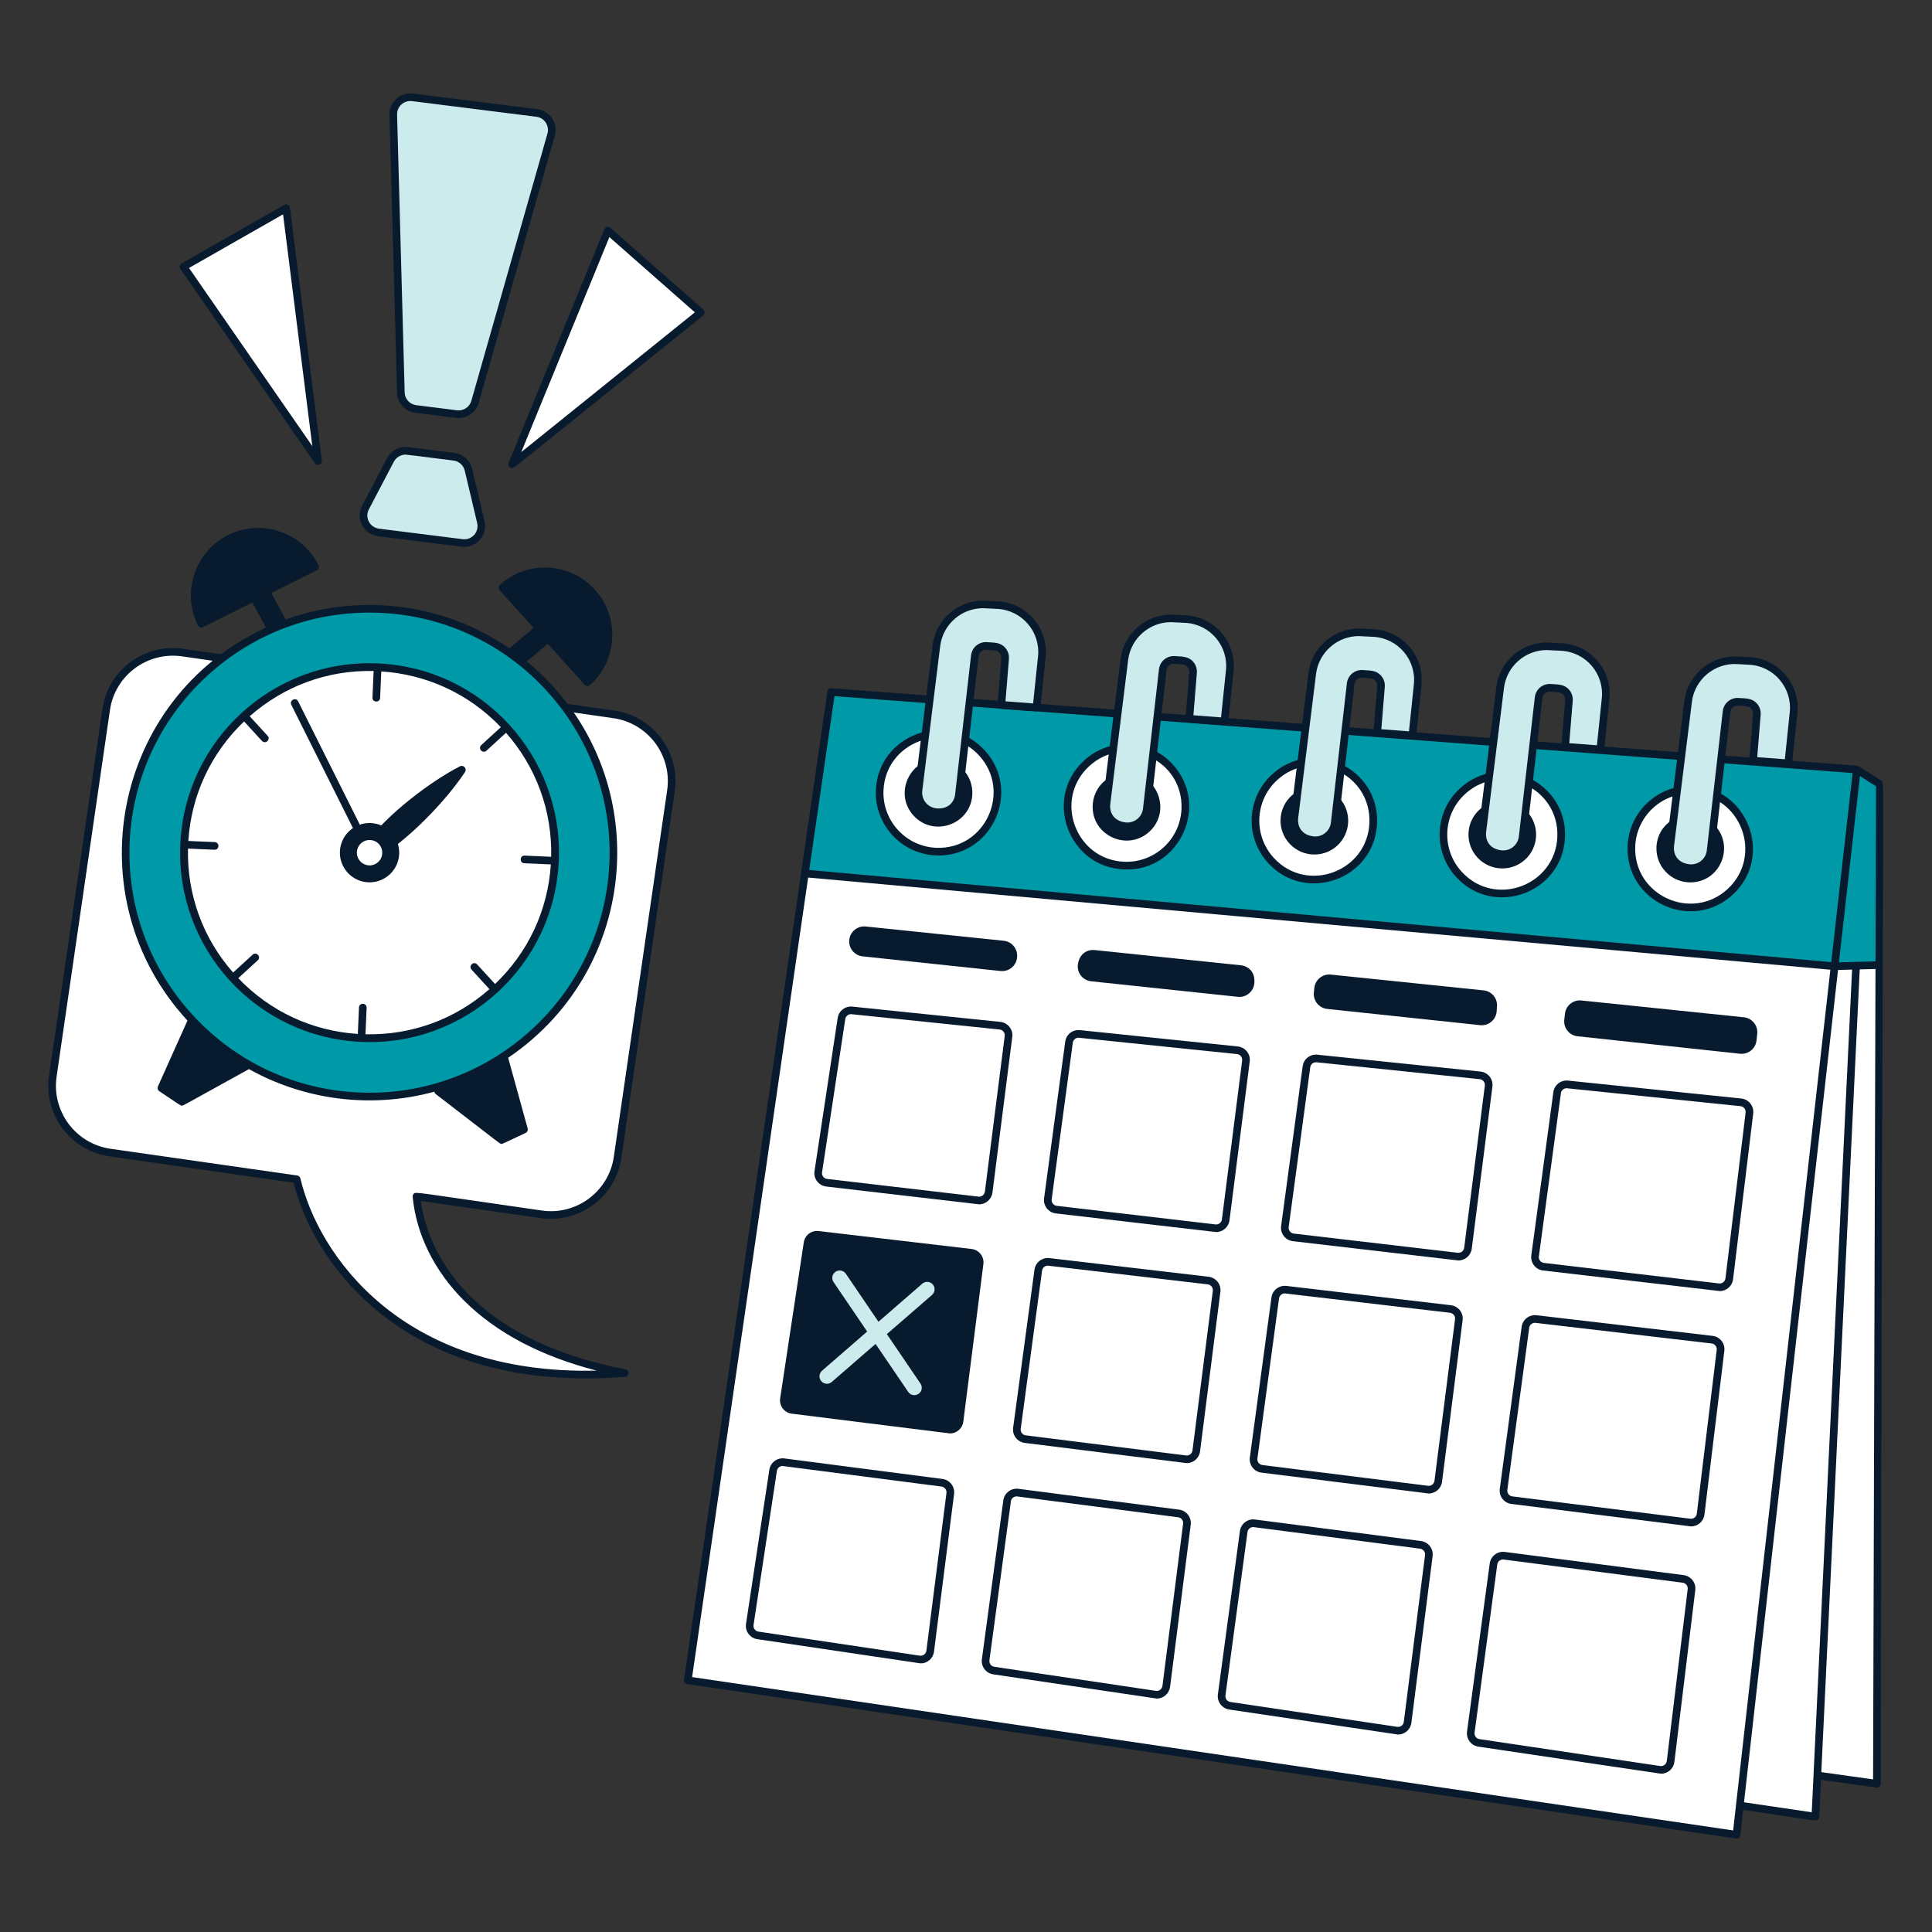
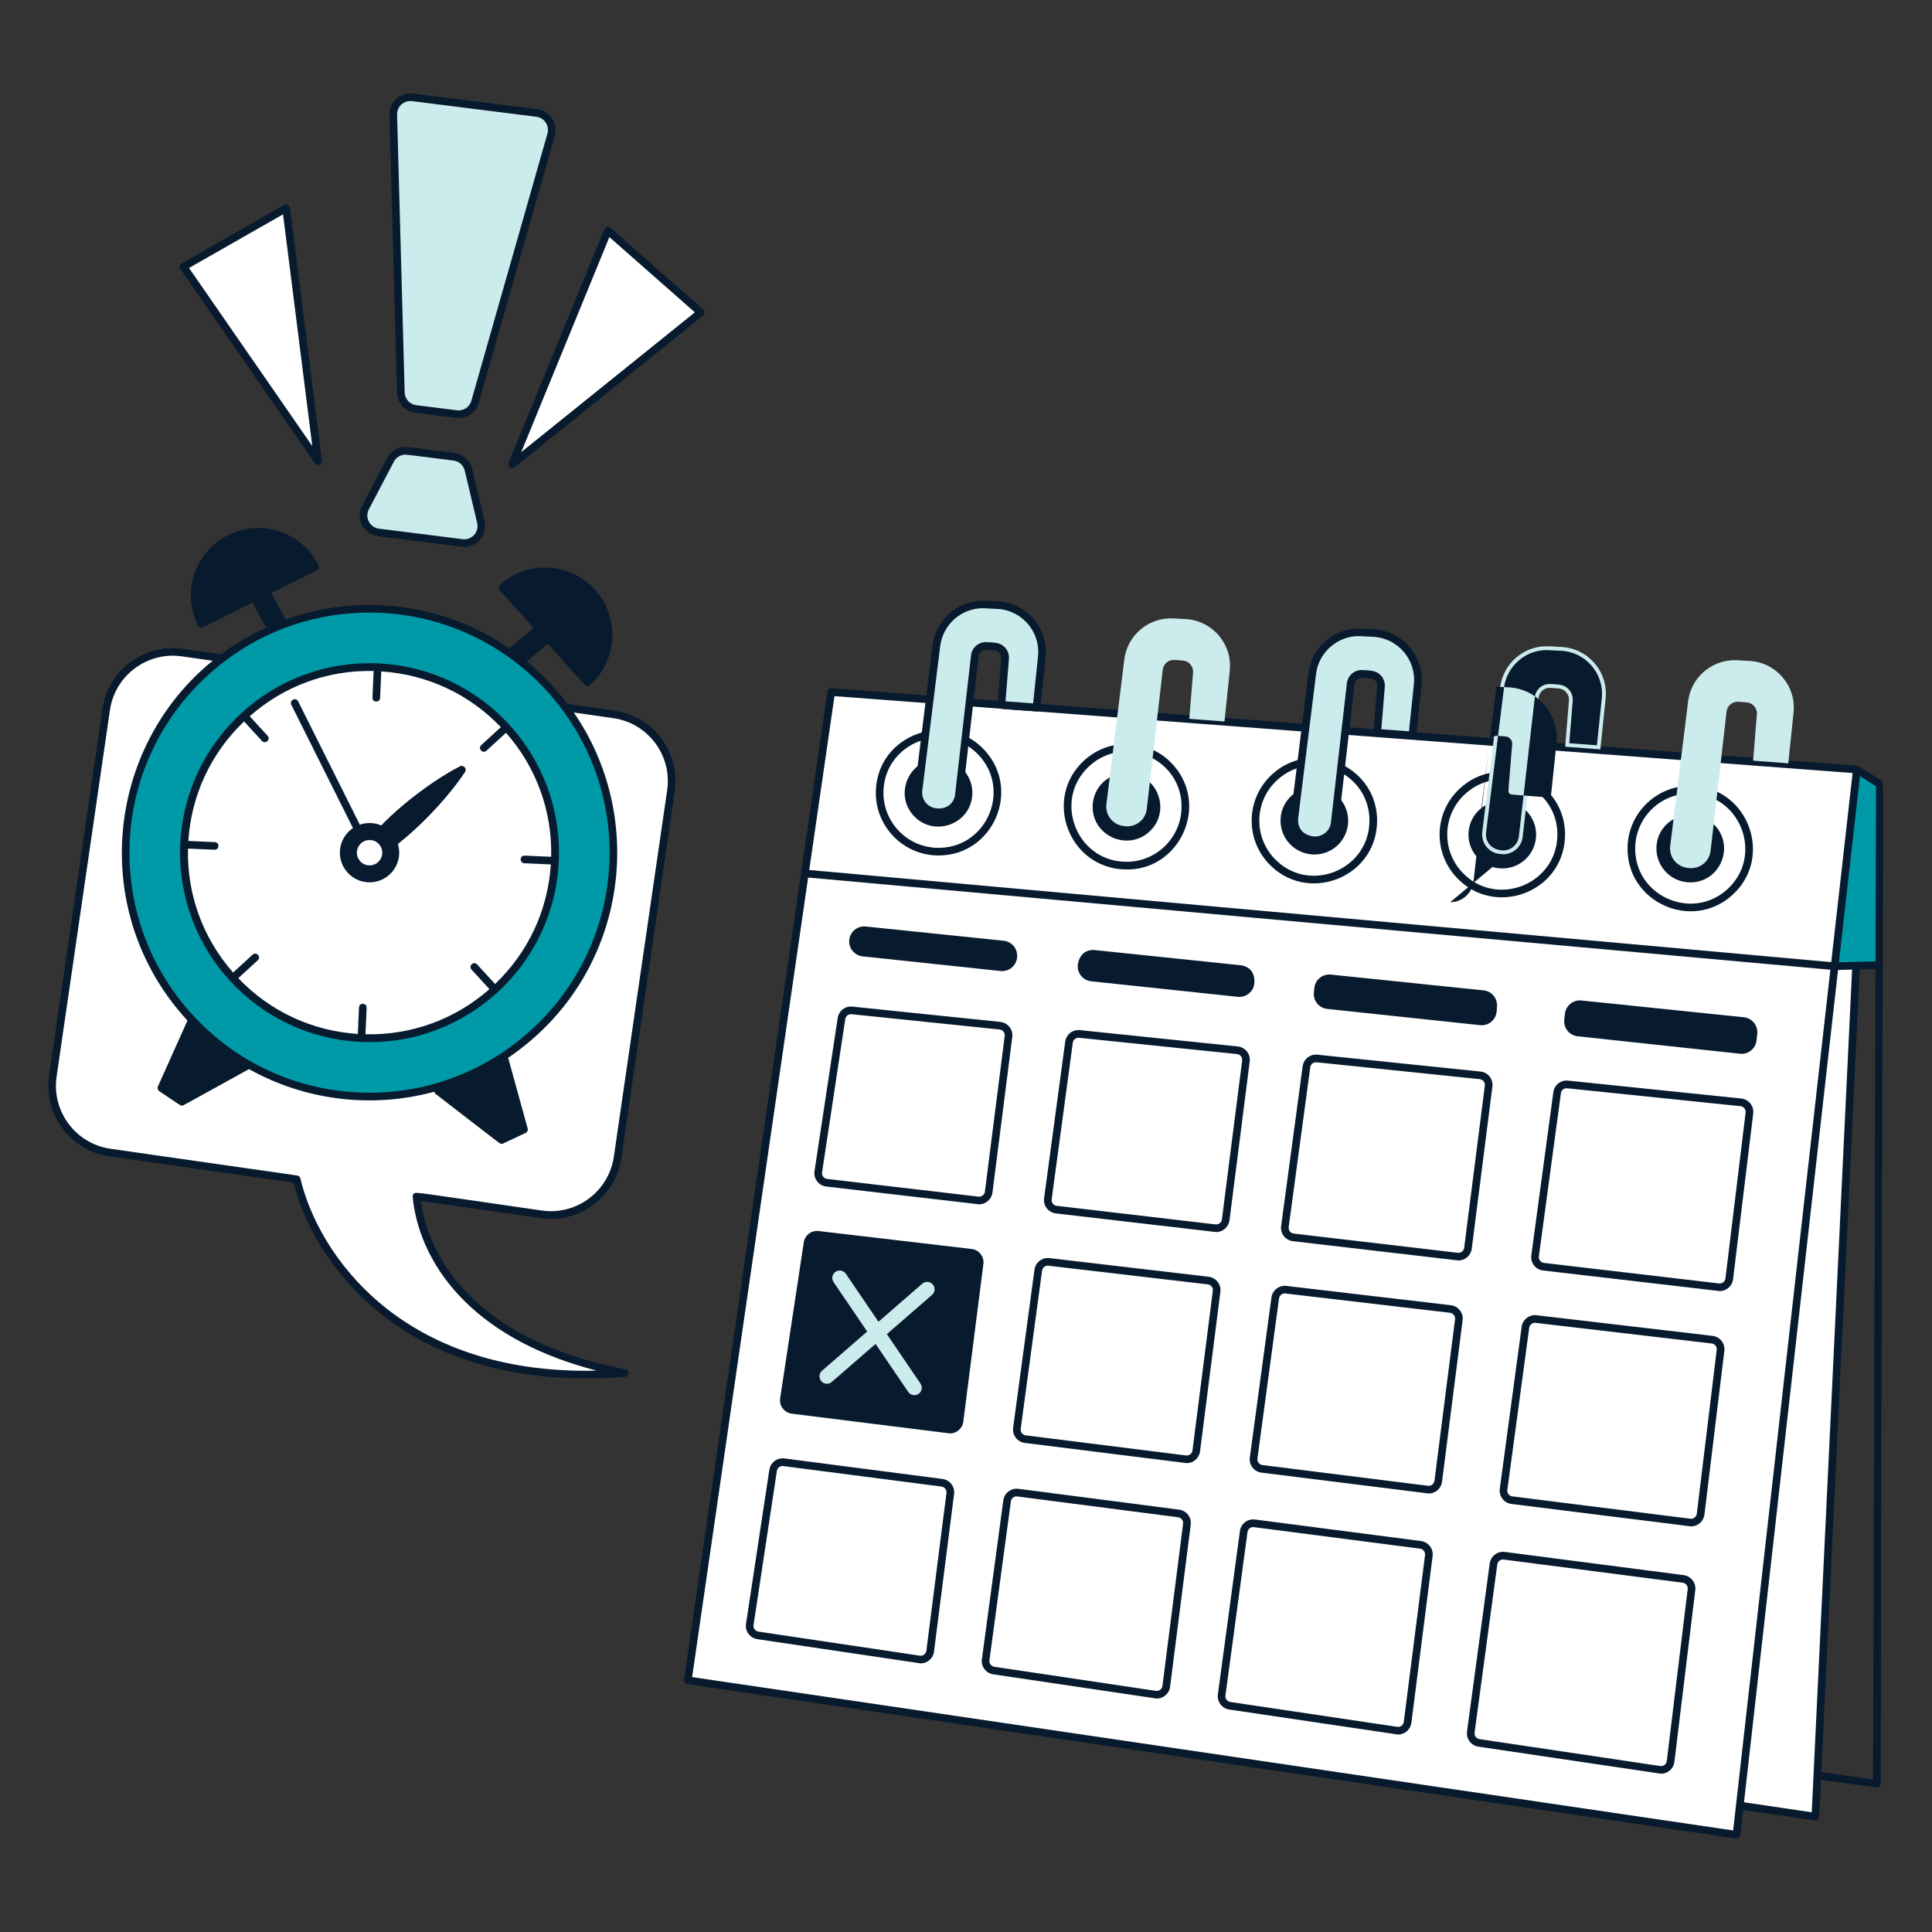
<svg xmlns="http://www.w3.org/2000/svg" fill="none" viewBox="0 0 200 200" id="Deadline--Streamline-London">
  <rect x="0" y="0" width="200" height="200" fill="#333333" stroke="none" />
  <desc>Deadline Streamline Illustration: https://streamlinehq.com</desc>
  <g id="deadline--work-office-deadline">
    <g id="calendar">
-       <path id="vector" fill="#ffffff" d="m180.75 182.757 13.547 1.9 0.308 -103.475 -2.386 -1.52L180.75 182.757Z" stroke-width="1" />
      <path id="vector_2" fill="#0099a7" d="m194.409 99.814 0.046 -18.663 -2.209 -1.344 -2.372 20.268 4.535 -0.261Z" stroke-width="1" />
      <path id="vector_3" fill="#ffffff" d="m180.091 186.906 7.835 1.155 4.208 -87.938 -2.227 -0.138 -9.816 86.921Z" stroke-width="1" />
      <path id="vector_4" fill="#ffffff" d="m86.046 71.643 106.173 8.019L179.76 189.937 71.201 173.945l14.845 -102.302Z" stroke-width="1" />
-       <path id="vector_5" fill="#0099a7" d="m83.401 90.422 106.532 9.605 2.286 -20.365 -106.173 -8.019 -2.645 18.779Z" stroke-width="1" />
      <path id="vector_6" fill="#081a2e" d="m101.359 124.672 -15.827 -1.843c-0.786 -0.091 -1.332 -0.818 -1.215 -1.59l2.401 -15.86c0.112 -0.736 0.778 -1.252 1.518 -1.175l15.317 1.583c0.779 0.082 1.337 0.784 1.237 1.557l-2.051 16.112c-0.09 0.698 -0.692 1.215 -1.379 1.215l-0.001 0.001Zm-0.068 -0.797c0.325 0.037 0.624 -0.193 0.665 -0.518l2.051 -16.112c0.041 -0.337 -0.198 -0.636 -0.534 -0.672l-15.317 -1.583c-0.318 -0.033 -0.606 0.189 -0.655 0.507l-2.401 15.86c-0.048 0.324 0.174 0.648 0.523 0.685l15.667 1.834 0.001 -0.001Z" stroke-width="1" />
      <path id="vector_7" fill="#081a2e" d="m100.585 129.295 -15.84 -1.858c-0.749 -0.086 -1.426 0.428 -1.538 1.173l-2.445 16.145c-0.12 0.786 0.44 1.494 1.201 1.588l16.378 2.045c0.69 0 1.289 -0.512 1.379 -1.212l2.08 -16.323c0.1 -0.767 -0.449 -1.466 -1.217 -1.557l0.002 -0.001Z" stroke-width="1" />
      <path id="vector_8" fill="#081a2e" d="m119.753 175.836 -16.936 -2.51c-0.749 -0.112 -1.274 -0.813 -1.173 -1.562l2.22 -16.451c0.103 -0.756 0.802 -1.289 1.557 -1.193l16.642 2.159c0.758 0.099 1.298 0.795 1.201 1.555l-2.137 16.784c-0.093 0.717 -0.704 1.217 -1.375 1.217l0.001 0.001Zm-14.516 -20.933c-0.294 0 -0.549 0.215 -0.591 0.516l-2.221 16.451c-0.044 0.323 0.182 0.626 0.505 0.674l16.723 2.493c0.333 0.05 0.642 -0.184 0.683 -0.516l2.137 -16.785c0.042 -0.327 -0.191 -0.628 -0.518 -0.67l-16.719 -2.163h0.001Z" stroke-width="1" />
      <path id="vector_9" fill="#081a2e" d="m144.73 179.561 -17.483 -2.592c-0.749 -0.112 -1.274 -0.813 -1.173 -1.562l2.282 -16.916c0.101 -0.755 0.799 -1.289 1.557 -1.193l17.191 2.231c0.758 0.099 1.298 0.795 1.201 1.555l-2.199 17.259c-0.093 0.716 -0.702 1.217 -1.377 1.217l0.001 0.001Zm-14.997 -21.48c-0.294 0 -0.551 0.217 -0.593 0.518l-2.282 16.914c-0.044 0.323 0.182 0.626 0.505 0.674l17.274 2.574c0.333 0.05 0.642 -0.184 0.683 -0.516l2.199 -17.259c0.042 -0.327 -0.191 -0.628 -0.518 -0.67l-17.268 -2.236v0.001Z" stroke-width="1" />
      <path id="vector_10" fill="#081a2e" d="m171.956 183.616 -18.917 -2.803c-0.749 -0.112 -1.274 -0.813 -1.173 -1.562l2.35 -17.404c0.103 -0.755 0.802 -1.289 1.557 -1.193l18.522 2.403c0.753 0.099 1.294 0.793 1.201 1.546l-2.163 17.788c-0.089 0.727 -0.71 1.223 -1.377 1.223v0.002Zm-16.363 -22.181c-0.294 0 -0.553 0.217 -0.595 0.518l-2.35 17.404c-0.044 0.323 0.182 0.626 0.505 0.674l18.708 2.787c0.342 0.051 0.645 -0.194 0.685 -0.521l2.163 -17.788c0.04 -0.325 -0.193 -0.626 -0.518 -0.668l-18.599 -2.407 0.001 0.001Z" stroke-width="1" />
      <path id="vector_11" fill="#081a2e" d="m125.896 127.543 -16.596 -1.931c-0.774 -0.091 -1.321 -0.796 -1.217 -1.568l2.188 -16.209c0.101 -0.749 0.769 -1.276 1.522 -1.197l16.341 1.691c0.78 0.082 1.336 0.785 1.237 1.557l-2.095 16.442c-0.09 0.698 -0.692 1.215 -1.379 1.215h-0.001Zm-14.246 -20.119c-0.299 0 -0.551 0.215 -0.593 0.518l-2.188 16.209c-0.045 0.327 0.186 0.635 0.525 0.676l16.433 1.924c0.325 0.037 0.624 -0.195 0.665 -0.52l2.095 -16.442c0.041 -0.336 -0.197 -0.636 -0.534 -0.672l-16.405 -1.693h0.002Z" stroke-width="1" />
      <path id="vector_12" fill="#081a2e" d="m150.976 130.484 -17.14 -1.999c-0.772 -0.091 -1.319 -0.797 -1.215 -1.568l2.231 -16.539c0.101 -0.749 0.769 -1.276 1.522 -1.197l16.883 1.746c0.775 0.082 1.337 0.781 1.237 1.557l-2.139 16.784c-0.09 0.698 -0.692 1.215 -1.379 1.215v0.001Zm-0.068 -0.797c0.325 0.037 0.621 -0.193 0.663 -0.518l2.139 -16.784c0.041 -0.336 -0.197 -0.636 -0.534 -0.672l-16.883 -1.746c-0.323 -0.031 -0.613 0.193 -0.657 0.516l-2.231 16.539c-0.045 0.328 0.187 0.635 0.525 0.676l16.978 1.99v-0.001Z" stroke-width="1" />
      <path id="vector_13" fill="#081a2e" d="m122.848 151.463 -16.763 -2.093c-0.752 -0.094 -1.308 -0.781 -1.206 -1.566l2.21 -16.372c0.101 -0.747 0.791 -1.28 1.54 -1.195l16.488 1.933c0.766 0.091 1.317 0.788 1.217 1.557l-2.106 16.521c-0.09 0.701 -0.69 1.215 -1.379 1.215h-0.001Zm-14.38 -20.444c-0.294 0 -0.553 0.22 -0.595 0.521l-2.209 16.372c-0.046 0.339 0.196 0.634 0.518 0.674l16.593 2.082c0.327 0.042 0.628 -0.191 0.67 -0.518l2.106 -16.521c0.04 -0.323 -0.183 -0.63 -0.525 -0.672l-16.558 -1.937v-0.001Z" stroke-width="1" />
      <path id="vector_14" fill="#081a2e" d="m147.899 154.606 -17.31 -2.159c-0.754 -0.094 -1.308 -0.782 -1.206 -1.566l2.236 -16.569c0.101 -0.747 0.791 -1.28 1.54 -1.195l17.033 1.999c0.768 0.091 1.317 0.79 1.217 1.557l-2.13 16.719c-0.09 0.701 -0.69 1.215 -1.379 1.215l-0.001 -0.001Zm-14.9 -20.712c-0.294 0 -0.556 0.222 -0.595 0.523l-2.236 16.569c-0.046 0.338 0.196 0.634 0.518 0.674l17.14 2.148c0.327 0.042 0.628 -0.191 0.67 -0.52l2.13 -16.719c0.043 -0.347 -0.211 -0.638 -0.525 -0.672l-17.103 -2.003h0.001Z" stroke-width="1" />
      <path id="vector_15" fill="#081a2e" d="m175.066 158.013 -18.603 -2.324c-0.754 -0.094 -1.308 -0.782 -1.206 -1.566l2.264 -16.776c0.101 -0.747 0.791 -1.281 1.54 -1.195l18.223 2.137c0.767 0.091 1.31 0.781 1.219 1.548l-2.06 16.951c-0.085 0.711 -0.693 1.223 -1.377 1.223v0.002Zm-16.169 -21.078c-0.294 0 -0.554 0.22 -0.593 0.52l-2.265 16.776c-0.046 0.338 0.196 0.634 0.518 0.674l18.427 2.313c0.321 0.04 0.627 -0.184 0.67 -0.523l2.06 -16.951c0.04 -0.322 -0.186 -0.63 -0.525 -0.668l-18.293 -2.141h0.001Z" stroke-width="1" />
      <path id="vector_16" fill="#081a2e" d="m178.027 133.651 -18.291 -2.13c-0.778 -0.091 -1.318 -0.803 -1.215 -1.568l2.282 -16.892c0.101 -0.749 0.769 -1.276 1.522 -1.197l17.929 1.854c0.773 0.082 1.33 0.773 1.239 1.551l-2.087 17.16c-0.086 0.703 -0.687 1.223 -1.379 1.223v-0.001Zm-15.849 -20.997c-0.299 0 -0.551 0.211 -0.593 0.514l-2.282 16.892c-0.045 0.327 0.186 0.635 0.525 0.677l18.124 2.124c0.327 0.037 0.626 -0.195 0.666 -0.523l2.087 -17.16c0.041 -0.331 -0.202 -0.636 -0.534 -0.668l-17.992 -1.856h-0.001Z" stroke-width="1" />
      <path id="vector_17" fill="#081a2e" d="m103.577 100.519 -14.279 -1.518c-0.863 -0.092 -1.485 -0.874 -1.379 -1.735 0.103 -0.839 0.861 -1.443 1.702 -1.355l14.281 1.476c0.828 0.086 1.441 0.808 1.392 1.638v0.039c-0.055 0.885 -0.837 1.548 -1.718 1.454l0.001 0.001Z" stroke-width="1" />
      <path id="vector_18" fill="#081a2e" d="m128.137 103.19 -15.179 -1.608c-0.892 -0.094 -1.518 -0.92 -1.368 -1.803 0.193 -1.143 1.053 -1.5 1.718 -1.43l15.166 1.579c0.473 0.049 1.472 0.428 1.379 1.821 -0.058 0.879 -0.837 1.533 -1.715 1.441h-0.001Z" stroke-width="1" />
      <path id="vector_19" fill="#081a2e" d="m153.219 106.124 -15.825 -1.68c-0.854 -0.09 -1.472 -0.857 -1.382 -1.711l0.048 -0.463c0.09 -0.852 0.854 -1.469 1.704 -1.381l15.816 1.634c0.837 0.086 1.452 0.821 1.39 1.66l-0.037 0.51c-0.064 0.876 -0.841 1.524 -1.715 1.432l0.001 -0.001Z" stroke-width="1" />
      <path id="vector_20" fill="#081a2e" d="m181.91 107.018 -0.075 0.683c-0.09 0.854 -0.857 1.474 -1.711 1.381l-16.813 -1.808c-0.857 -0.092 -1.476 -0.863 -1.377 -1.72l0.07 -0.615c0.097 -0.848 0.857 -1.458 1.704 -1.37l16.815 1.739c0.854 0.088 1.476 0.854 1.386 1.709l0.001 0.001Z" stroke-width="1" />
      <path id="vector_21" fill="#ffffff" d="m81.148 151.369 16.367 2.124c0.545 0.07 0.929 0.569 0.859 1.113l-2.078 16.321c-0.07 0.553 -0.582 0.94 -1.133 0.859l-16.706 -2.491c-0.545 -0.081 -0.92 -0.589 -0.837 -1.133l2.416 -15.954c0.081 -0.536 0.575 -0.907 1.111 -0.839h0.001Z" stroke-width="1" />
      <path id="vector_22" fill="#081a2e" d="m95.312 172.194 -16.914 -2.508c-0.754 -0.113 -1.286 -0.814 -1.171 -1.584l2.416 -15.954c0.112 -0.742 0.81 -1.267 1.553 -1.171l16.369 2.124c0.758 0.099 1.298 0.795 1.201 1.555l-2.078 16.321c-0.092 0.715 -0.701 1.217 -1.377 1.217h0.001Zm-14.3 -20.435c-0.292 0 -0.542 0.213 -0.589 0.507l-2.416 15.954c-0.049 0.318 0.165 0.631 0.503 0.683l16.706 2.491c0.332 0.05 0.642 -0.183 0.683 -0.516l2.078 -16.321c0.042 -0.327 -0.191 -0.628 -0.518 -0.67l-16.446 -2.128h-0.001Z" stroke-width="1" />
      <path id="vector_23" fill="#ccebed" d="M96.562 132.963c-0.279 -0.321 -0.764 -0.356 -1.085 -0.077l-4.539 3.941 -3.376 -4.969c-0.237 -0.351 -0.716 -0.444 -1.068 -0.204 -0.351 0.237 -0.444 0.716 -0.204 1.067l3.479 5.12 -4.672 4.056c-0.321 0.279 -0.356 0.764 -0.077 1.085 0.285 0.33 0.775 0.349 1.085 0.077l4.535 -3.937 3.377 4.969c0.242 0.353 0.722 0.44 1.067 0.204 0.351 -0.237 0.444 -0.716 0.204 -1.067l-3.48 -5.12 4.677 -4.06c0.321 -0.279 0.356 -0.764 0.077 -1.085Z" stroke-width="1" />
      <path id="vector_24" fill="#ffffff" d="M189.933 100.027c0.226 -0.011 4.481 -0.116 4.481 -0.116l-4.481 0.116Z" stroke-width="1" />
      <path id="vector_25" fill="#081a2e" d="M194.818 80.848c-2.452 -1.559 -2.388 -1.57 -2.681 -1.592l-106.061 -8.01c-0.206 -0.015 -0.391 0.132 -0.422 0.338L70.809 173.886c-0.031 0.215 0.119 0.415 0.334 0.448l108.618 15.998c0.185 0 0.371 -0.14 0.393 -0.351l0.296 -2.622c7.91 1.166 7.532 1.17 7.727 1.006 0.187 -0.153 0.127 0.039 0.326 -4.121l5.793 0.809c0.228 0 0.397 -0.186 0.397 -0.395 0.153 -103.798 0.416 -103.622 0.123 -103.808l0.002 -0.002Zm-0.665 18.673c-0.727 0.018 -2.849 0.071 -3.79 0.097l2.178 -19.281 1.666 1.062 -0.054 18.122Zm-107.77 -27.456 105.397 7.96 -2.212 19.575 -105.796 -9.538 2.611 -17.996v-0.001Zm93.031 117.421L71.648 173.611l12.01 -82.767 105.822 9.541 -10.065 89.102 -0.001 -0.001Zm8.137 -1.88 -7.012 -1.034 9.734 -86.162c0.324 -0.009 0.854 -0.023 1.454 -0.038l-4.176 87.234Zm0.99 -4.156 3.977 -83.099 1.632 -0.041 -0.249 83.891 -5.359 -0.751h-0.001Z" stroke-width="1" />
      <path id="vector_26" fill="#ffffff" d="M103.25 82.309c-0.133 3.365 -2.967 5.984 -6.332 5.851 -3.365 -0.133 -5.984 -2.967 -5.851 -6.332 0.133 -3.365 2.967 -5.984 6.332 -5.851 3.365 0.133 5.984 2.967 5.851 6.332Zm-5.97 -3.345c-1.715 -0.067 -3.159 1.267 -3.226 2.983 -0.067 1.715 1.267 3.161 2.983 3.226 1.715 0.066 3.159 -1.267 3.226 -2.983 0.067 -1.715 -1.267 -3.159 -2.983 -3.226Z" stroke-width="1" />
      <path id="vector_27" fill="#081a2e" d="M101.923 77.661c-3.902 -4.23 -11.028 -1.61 -11.254 4.149 -0.143 3.658 2.784 6.749 6.49 6.749 5.638 0 8.591 -6.758 4.764 -10.898ZM96.931 87.764c-3.143 -0.123 -5.596 -2.781 -5.473 -5.921 0.199 -5.059 6.447 -7.362 9.886 -3.646 3.414 3.698 0.679 9.76 -4.413 9.567Z" stroke-width="1" />
      <path id="vector_28" fill="#081a2e" d="M97.293 78.568c-3.105 -0.117 -4.818 3.595 -2.71 5.877 2.107 2.282 5.949 0.868 6.073 -2.24 0.075 -1.928 -1.432 -3.56 -3.363 -3.637Z" stroke-width="1" />
      <path id="vector_29" fill="#ccebed" d="M96.981 84.081c1.135 0.148 2.144 -0.65 2.28 -1.766l1.654 -14.432c0.073 -0.613 0.617 -1.058 1.232 -1.01 0.889 0.069 1.264 0.03 1.634 0.466 0.198 0.233 0.296 0.536 0.272 0.841l-0.391 4.788 3.642 0.277 0.547 -5.251c0.289 -2.762 -1.796 -5.199 -4.568 -5.35l-1.272 -0.068c-2.532 -0.134 -4.744 1.704 -5.071 4.219l-1.858 14.994c-0.145 1.109 0.637 2.126 1.744 2.273l0.156 0.02 -0.001 -0.001Z" stroke-width="1" />
      <path id="vector_30" fill="#081a2e" d="M96.773 84.459c-1.323 -0.171 -2.258 -1.392 -2.084 -2.715l1.858 -14.992c0.351 -2.706 2.761 -4.711 5.484 -4.566l1.269 0.068c2.998 0.161 5.25 2.799 4.942 5.785l-0.547 5.251c-0.022 0.213 -0.209 0.368 -0.424 0.354 -3.903 -0.268 -3.759 -0.235 -3.912 -0.415 -0.154 -0.181 -0.112 0.082 0.297 -5.078 0.034 -0.431 -0.291 -0.784 -0.694 -0.815l-0.848 -0.066c-0.406 -0.031 -0.76 0.259 -0.808 0.663l-1.654 14.43c-0.147 1.228 -1.208 2.312 -2.879 2.095v0.001Zm4.979 -21.498c-2.214 0 -4.131 1.671 -4.419 3.887l-1.858 14.992c-0.116 0.894 0.514 1.716 1.404 1.832 1.183 0.153 1.892 -0.573 1.99 -1.406l1.654 -14.43c0.099 -0.828 0.826 -1.422 1.654 -1.36 0.728 0.055 1.386 -0.004 1.904 0.604 0.266 0.312 0.397 0.723 0.364 1.129l-0.358 4.393 2.862 0.217 0.507 -4.869c0.263 -2.536 -1.649 -4.777 -4.195 -4.915 0 0 -1.43 -0.075 -1.509 -0.075v0.001Z" stroke-width="1" />
      <path id="vector_31" fill="#ffffff" d="M122.705 83.752c-0.133 3.365 -2.967 5.985 -6.332 5.851 -3.365 -0.134 -5.985 -2.967 -5.851 -6.332 0.134 -3.365 2.967 -5.985 6.332 -5.851 3.365 0.134 5.984 2.967 5.851 6.332Zm-5.97 -3.345c-1.715 -0.067 -3.159 1.267 -3.226 2.983 -0.067 1.715 1.267 3.159 2.983 3.226 1.715 0.067 3.159 -1.267 3.226 -2.983 0.067 -1.715 -1.267 -3.159 -2.983 -3.226Z" stroke-width="1" />
      <path id="vector_32" fill="#081a2e" d="M116.751 80.016c-1.944 -0.069 -3.56 1.428 -3.637 3.36 -0.125 3.132 3.614 4.806 5.878 2.71 2.282 -2.107 0.864 -5.947 -2.24 -6.071l-0.001 0.001Z" stroke-width="1" />
      <path id="vector_33" fill="#081a2e" d="M121.38 79.107c-2.435 -2.64 -6.544 -2.794 -9.174 -0.362 -4.233 3.905 -1.606 11.03 4.149 11.256 5.707 0.286 8.954 -6.634 5.025 -10.894Zm-4.992 10.101c-5.046 -0.197 -7.365 -6.442 -3.646 -9.884 3.694 -3.411 9.767 -0.696 9.567 4.41 -0.123 3.143 -2.78 5.601 -5.921 5.473v0.001Z" stroke-width="1" />
      <path id="vector_34" fill="#ccebed" d="M116.434 85.524c1.135 0.148 2.144 -0.65 2.28 -1.766l1.654 -14.432c0.073 -0.613 0.617 -1.058 1.232 -1.01 0.889 0.069 1.264 0.03 1.634 0.466 0.198 0.233 0.296 0.536 0.272 0.841l-0.391 4.788 3.642 0.277 0.547 -5.251c0.289 -2.762 -1.795 -5.199 -4.568 -5.35l-1.272 -0.068c-2.532 -0.134 -4.744 1.704 -5.071 4.219l-1.858 14.994c-0.145 1.109 0.637 2.126 1.744 2.273l0.156 0.02 -0.001 -0.001Z" stroke-width="1" />
-       <path id="vector_35" fill="#081a2e" d="M116.698 85.942c-1.701 0 -2.736 -1.367 -2.554 -2.754l1.858 -14.992c0.351 -2.706 2.761 -4.709 5.484 -4.566l1.27 0.068c2.998 0.161 5.25 2.799 4.942 5.785l-0.547 5.251c-0.022 0.213 -0.208 0.372 -0.424 0.354 -3.898 -0.327 -3.759 -0.235 -3.912 -0.415 -0.154 -0.181 -0.112 0.082 0.297 -5.078 0.034 -0.431 -0.291 -0.784 -0.694 -0.815l-0.848 -0.066c-0.404 -0.031 -0.76 0.259 -0.808 0.663l-1.654 14.43c-0.144 1.202 -1.16 2.135 -2.409 2.135h-0.001Zm4.509 -21.537c-2.214 0 -4.131 1.671 -4.419 3.887l-1.858 14.992c-0.076 0.585 0.178 1.672 1.559 1.851 0.899 0.117 1.728 -0.525 1.834 -1.425l1.654 -14.43c0.099 -0.828 0.826 -1.424 1.654 -1.36 0.728 0.056 1.386 -0.004 1.904 0.604 0.266 0.312 0.398 0.723 0.364 1.129l-0.358 4.393 2.862 0.217 0.507 -4.869c0.263 -2.536 -1.649 -4.777 -4.195 -4.915 0 0 -1.43 -0.075 -1.509 -0.075l0.001 0.001Z" stroke-width="1" />
      <path id="vector_36" fill="#ffffff" d="M142.158 85.195c-0.133 3.365 -2.967 5.984 -6.332 5.851 -3.365 -0.133 -5.984 -2.967 -5.851 -6.332 0.133 -3.365 2.967 -5.985 6.332 -5.851 3.365 0.134 5.984 2.967 5.851 6.332Zm-5.97 -3.345c-1.715 -0.067 -3.159 1.267 -3.226 2.983 -0.067 1.715 1.267 3.161 2.983 3.226 1.715 0.066 3.161 -1.267 3.226 -2.983 0.066 -1.715 -1.267 -3.159 -2.983 -3.226Z" stroke-width="1" />
      <path id="vector_37" fill="#081a2e" d="M136.199 81.459c-1.937 -0.073 -3.56 1.424 -3.637 3.36 -0.076 1.966 1.496 3.639 3.505 3.639 1.873 0 3.419 -1.476 3.494 -3.363 0.075 -1.928 -1.432 -3.56 -3.362 -3.637v0.001Z" stroke-width="1" />
      <path id="vector_38" fill="#081a2e" d="M131.659 80.187c-2.601 2.4 -2.828 6.501 -0.362 9.174 3.888 4.215 11.029 1.647 11.256 -4.149 0.226 -5.747 -6.655 -8.943 -10.894 -5.025Zm0.218 8.636c-2.126 -2.302 -2.008 -5.903 0.318 -8.056 3.695 -3.412 9.764 -0.685 9.565 4.412 -0.196 5.035 -6.436 7.378 -9.884 3.644h0.001Z" stroke-width="1" />
      <path id="vector_39" fill="#ccebed" d="M135.89 86.969c1.125 0.147 2.142 -0.64 2.28 -1.766l1.654 -14.432c0.073 -0.613 0.617 -1.058 1.232 -1.01 0.889 0.069 1.264 0.03 1.634 0.466 0.198 0.233 0.297 0.536 0.272 0.841l-0.391 4.788 3.642 0.277 0.547 -5.251c0.289 -2.762 -1.795 -5.199 -4.568 -5.35l-1.272 -0.068c-2.532 -0.134 -4.744 1.704 -5.071 4.219l-1.858 14.994c-0.145 1.109 0.637 2.126 1.744 2.273l0.156 0.02 -0.001 -0.001Z" stroke-width="1" />
      <path id="vector_40" fill="#081a2e" d="M136.153 87.385c-1.701 0 -2.739 -1.364 -2.557 -2.754l1.858 -14.992c0.351 -2.706 2.761 -4.707 5.484 -4.566l1.272 0.068c3.008 0.162 5.249 2.811 4.942 5.785l-0.547 5.251c-0.022 0.213 -0.209 0.371 -0.424 0.354 -3.911 -0.309 -3.761 -0.237 -3.912 -0.415 -0.154 -0.181 -0.113 0.082 0.297 -5.078 0.034 -0.429 -0.289 -0.783 -0.694 -0.815l-0.848 -0.066c-0.404 -0.031 -0.76 0.259 -0.808 0.663l-1.654 14.43c-0.144 1.202 -1.16 2.135 -2.409 2.135Zm4.509 -21.537c-2.214 0 -4.134 1.671 -4.421 3.887l-1.858 14.992c-0.076 0.587 0.178 1.672 1.559 1.852 0.899 0.117 1.728 -0.525 1.834 -1.425l1.654 -14.43c0.099 -0.828 0.826 -1.423 1.654 -1.359 0.728 0.056 1.386 -0.004 1.904 0.604 0.266 0.312 0.398 0.723 0.365 1.129l-0.358 4.393 2.862 0.217 0.507 -4.869c0.263 -2.536 -1.649 -4.777 -4.195 -4.915 0 0 -1.43 -0.075 -1.507 -0.075v-0.001Z" stroke-width="1" />
      <path id="vector_41" fill="#ffffff" d="M161.613 86.638c-0.133 3.365 -2.967 5.985 -6.332 5.851 -3.365 -0.134 -5.984 -2.967 -5.851 -6.332 0.133 -3.365 2.967 -5.984 6.332 -5.851 3.365 0.133 5.984 2.967 5.851 6.332Zm-5.97 -3.345c-1.715 -0.067 -3.159 1.267 -3.226 2.983 -0.067 1.715 1.267 3.159 2.983 3.226 1.715 0.067 3.159 -1.267 3.226 -2.983 0.067 -1.715 -1.267 -3.159 -2.983 -3.226Z" stroke-width="1" />
      <path id="vector_42" fill="#081a2e" d="M155.655 82.902c-1.937 -0.073 -3.56 1.424 -3.637 3.36 -0.076 1.966 1.496 3.639 3.505 3.639 1.87 0 3.417 -1.476 3.492 -3.363 0.076 -1.9 -1.394 -3.559 -3.36 -3.637v0.001Z" stroke-width="1" />
      <path id="vector_43" fill="#081a2e" d="M151.115 81.63c-2.603 2.401 -2.827 6.502 -0.362 9.174 3.888 4.215 11.029 1.648 11.256 -4.149 0.225 -5.748 -6.655 -8.943 -10.894 -5.025Zm0.218 8.636c-2.125 -2.302 -2.009 -5.903 0.318 -8.056 3.697 -3.414 9.764 -0.68 9.565 4.412 -0.196 5.028 -6.428 7.386 -9.883 3.644Z" stroke-width="1" />
      <path id="vector_44" fill="#ccebed" d="M155.345 88.412c1.125 0.147 2.142 -0.64 2.28 -1.766l1.654 -14.432c0.072 -0.613 0.617 -1.058 1.232 -1.01 0.889 0.069 1.264 0.03 1.634 0.466 0.198 0.233 0.297 0.536 0.272 0.841l-0.391 4.788 3.641 0.277 0.547 -5.251c0.289 -2.762 -1.795 -5.199 -4.568 -5.35l-1.272 -0.068c-2.532 -0.134 -4.744 1.704 -5.071 4.219l-1.858 14.994c-0.145 1.109 0.637 2.126 1.744 2.273l0.156 0.02v-0.001Z" stroke-width="1" />
-       <path id="vector_45" fill="#081a2e" d="M155.606 88.83c-1.703 0 -2.736 -1.369 -2.554 -2.754l1.858 -14.992c0.351 -2.706 2.763 -4.709 5.484 -4.566l1.272 0.068c2.997 0.161 5.25 2.799 4.942 5.785l-0.547 5.251c-0.022 0.213 -0.209 0.372 -0.424 0.354 -3.909 -0.328 -3.761 -0.237 -3.912 -0.415 -0.154 -0.181 -0.113 0.082 0.297 -5.078 0.034 -0.429 -0.289 -0.783 -0.694 -0.815l-0.848 -0.066c-0.404 -0.033 -0.76 0.259 -0.808 0.663l-1.654 14.43c-0.145 1.207 -1.164 2.135 -2.412 2.135Zm4.511 -21.537c-2.214 0 -4.134 1.671 -4.421 3.887l-1.858 14.992c-0.076 0.587 0.178 1.676 1.559 1.852 0.907 0.115 1.729 -0.527 1.834 -1.425l1.654 -14.43c0.099 -0.828 0.824 -1.421 1.654 -1.359 0.728 0.054 1.387 -0.004 1.904 0.604 0.264 0.31 0.398 0.723 0.365 1.129l-0.358 4.393 2.862 0.217 0.507 -4.869c0.263 -2.536 -1.649 -4.777 -4.195 -4.915 0 0 -1.43 -0.075 -1.507 -0.075v-0.001Z" stroke-width="1" />
+       <path id="vector_45" fill="#081a2e" d="M155.606 88.83c-1.703 0 -2.736 -1.369 -2.554 -2.754l1.858 -14.992l1.272 0.068c2.997 0.161 5.25 2.799 4.942 5.785l-0.547 5.251c-0.022 0.213 -0.209 0.372 -0.424 0.354 -3.909 -0.328 -3.761 -0.237 -3.912 -0.415 -0.154 -0.181 -0.113 0.082 0.297 -5.078 0.034 -0.429 -0.289 -0.783 -0.694 -0.815l-0.848 -0.066c-0.404 -0.033 -0.76 0.259 -0.808 0.663l-1.654 14.43c-0.145 1.207 -1.164 2.135 -2.412 2.135Zm4.511 -21.537c-2.214 0 -4.134 1.671 -4.421 3.887l-1.858 14.992c-0.076 0.587 0.178 1.676 1.559 1.852 0.907 0.115 1.729 -0.527 1.834 -1.425l1.654 -14.43c0.099 -0.828 0.824 -1.421 1.654 -1.359 0.728 0.054 1.387 -0.004 1.904 0.604 0.264 0.31 0.398 0.723 0.365 1.129l-0.358 4.393 2.862 0.217 0.507 -4.869c0.263 -2.536 -1.649 -4.777 -4.195 -4.915 0 0 -1.43 -0.075 -1.507 -0.075v-0.001Z" stroke-width="1" />
      <path id="vector_46" fill="#ffffff" d="M181.069 88.083c-0.133 3.365 -2.967 5.984 -6.332 5.851 -3.365 -0.133 -5.985 -2.967 -5.851 -6.332 0.134 -3.365 2.967 -5.985 6.332 -5.851 3.365 0.134 5.984 2.967 5.851 6.332Zm-5.97 -3.345c-1.715 -0.067 -3.16 1.267 -3.227 2.983 -0.067 1.715 1.267 3.159 2.983 3.226 1.715 0.067 3.16 -1.267 3.226 -2.983 0.066 -1.715 -1.267 -3.159 -2.983 -3.226h0.001Z" stroke-width="1" />
      <path id="vector_47" fill="#081a2e" d="M171.475 87.705c-0.076 1.968 1.499 3.639 3.503 3.639 3.063 0 4.62 -3.654 2.567 -5.877 -2.092 -2.267 -5.946 -0.895 -6.071 2.238h0.001Z" stroke-width="1" />
      <path id="vector_48" fill="#081a2e" d="M175.231 81.353c-3.576 -0.14 -6.602 2.653 -6.743 6.231 -0.228 5.798 6.68 8.917 10.892 5.025 4.233 -3.904 1.606 -11.03 -4.149 -11.256Zm-5.952 6.264c0.118 -3.007 2.605 -5.566 5.919 -5.471 5.068 0.198 7.355 6.459 3.646 9.884 -3.695 3.412 -9.763 0.684 -9.565 -4.412v-0.001Z" stroke-width="1" />
      <path id="vector_49" fill="#ccebed" d="M174.8 89.855c1.125 0.147 2.142 -0.64 2.28 -1.766l1.654 -14.432c0.072 -0.613 0.617 -1.058 1.232 -1.01 0.89 0.069 1.264 0.03 1.634 0.466 0.198 0.233 0.297 0.536 0.272 0.841l-0.391 4.788 3.641 0.277 0.547 -5.251c0.289 -2.762 -1.795 -5.199 -4.568 -5.35l-1.272 -0.068c-2.532 -0.134 -4.744 1.704 -5.071 4.219l-1.858 14.994c-0.145 1.109 0.637 2.126 1.744 2.273l0.156 0.02v-0.001Z" stroke-width="1" />
-       <path id="vector_50" fill="#081a2e" d="M175.062 90.273c-1.706 0 -2.734 -1.372 -2.554 -2.754l1.858 -14.992c0.351 -2.706 2.763 -4.709 5.484 -4.566l1.272 0.068c2.997 0.161 5.25 2.799 4.942 5.785l-0.547 5.251c-0.022 0.213 -0.209 0.371 -0.424 0.354 -3.911 -0.308 -3.761 -0.237 -3.912 -0.415 -0.154 -0.181 -0.113 0.082 0.297 -5.078 0.034 -0.429 -0.289 -0.783 -0.694 -0.815l-0.848 -0.066c-0.404 -0.035 -0.76 0.259 -0.808 0.663l-1.654 14.43c-0.145 1.207 -1.164 2.135 -2.412 2.135Zm-0.211 -0.808c0.917 0.119 1.731 -0.53 1.836 -1.421l1.654 -14.43c0.099 -0.828 0.826 -1.422 1.654 -1.36 0.728 0.055 1.386 -0.004 1.904 0.604 0.264 0.31 0.397 0.723 0.365 1.129l-0.358 4.393 2.862 0.217 0.507 -4.869c0.263 -2.536 -1.649 -4.777 -4.195 -4.915l-1.272 -0.068c-2.311 -0.125 -4.358 1.579 -4.658 3.876l-1.858 14.992c-0.076 0.587 0.178 1.672 1.559 1.852Z" stroke-width="1" />
    </g>
    <g id="bubble">
      <path id="vector_51" fill="#ffffff" d="m63.935 119.787 5.522 -37.94c0.547 -3.815 -2.102 -7.349 -5.917 -7.896l-44.656 -6.398c-3.815 -0.547 -7.349 2.102 -7.896 5.917l-5.522 37.942c-0.547 3.815 2.102 7.349 5.917 7.896l19.326 2.767c1.955 8.304 11.289 21.847 33.953 20.059 -15.482 -3.016 -20.927 -11.632 -21.548 -18.282l12.926 1.852c3.815 0.547 7.349 -2.102 7.896 -5.917h-0.001Z" stroke-width="1" />
      <path id="vector_52" fill="#081a2e" d="m64.328 119.847 5.522 -37.942c0.577 -4.039 -2.225 -7.768 -6.253 -8.344l-44.656 -6.398c-4.034 -0.573 -7.767 2.219 -8.344 6.253L5.075 111.36c-0.575 4.024 2.229 7.768 6.253 8.344l19.062 2.73c1.983 7.918 10.483 20.261 30.287 20.261 1.291 0 2.629 -0.053 4.016 -0.162 0.458 -0.036 0.494 -0.696 0.046 -0.782 -17.634 -3.433 -20.665 -13.637 -21.175 -17.43l12.42 1.779c4.024 0.576 7.769 -2.229 8.344 -6.253ZM48.04 134.639c3.334 3.323 7.944 5.757 13.732 7.25 -20.316 0.47 -28.838 -12.091 -30.676 -19.901 -0.037 -0.158 -0.169 -0.277 -0.33 -0.301L11.44 118.92c-3.593 -0.514 -6.097 -3.857 -5.583 -7.448L11.378 73.528c0.525 -3.675 3.939 -6.095 7.452 -5.583l44.656 6.398c3.601 0.514 6.095 3.846 5.581 7.448l-5.522 37.942c-0.514 3.591 -3.854 6.097 -7.448 5.581 -13.234 -1.902 -13.038 -1.952 -13.255 -1.746 -0.088 0.083 -0.132 0.202 -0.121 0.323 0.362 3.876 2.251 7.694 5.317 10.749l0.002 -0.001Z" stroke-width="1" />
    </g>
    <g id="clock">
      <path id="vector_53" fill="#0099a7" d="M38.255 113.517c13.944 0 25.247 -11.304 25.247 -25.247 0 -13.944 -11.303 -25.247 -25.247 -25.247 -13.944 0 -25.247 11.303 -25.247 25.247 0 13.943 11.303 25.247 25.247 25.247Z" stroke-width="1" />
      <path id="vector_54" fill="#081a2e" d="m54.533 68.473 2.172 -1.834 3.817 4.244c0.162 0.177 0.416 0.159 0.558 0.031 2.86 -2.572 3.095 -6.993 0.523 -9.853 -2.574 -2.86 -6.993 -3.095 -9.853 -0.523 -0.16 0.145 -0.174 0.395 -0.029 0.558l3.515 3.909 -2.504 2.115c-6.976 -4.793 -15.645 -5.692 -23.159 -2.99l-1.479 -2.741 4.702 -2.351c0.193 -0.099 0.272 -0.336 0.176 -0.531 -1.72 -3.439 -5.917 -4.839 -9.359 -3.119 -3.439 1.722 -4.839 5.921 -3.119 9.361 0.046 0.092 0.13 0.165 0.228 0.198 0.225 0.071 -0.151 0.204 5.405 -2.574l1.403 2.6c-15.964 7.37 -19.819 28.006 -8.124 40.676l-3.058 6.819c-0.079 0.176 -0.02 0.382 0.141 0.49 2.32 1.556 2.182 1.494 2.346 1.494 0.148 0 -0.287 0.212 6.939 -3.778 5.645 3.152 12.528 4.15 19.188 2.34 0.02 0.09 0.059 0.175 0.134 0.232 7.147 5.505 6.638 5.164 6.835 5.164 0.112 0 -0.03 0.049 2.48 -1.127 0.174 -0.081 0.264 -0.277 0.213 -0.463l-2.02 -7.318c14.227 -9.641 15.164 -30.117 1.931 -41.027l-0.002 -0.002Zm8.55 20.877c-0.597 13.69 -12.221 24.34 -25.91 23.745 -6.633 -0.288 -12.754 -3.143 -17.239 -8.036 -9.276 -10.121 -8.597 -25.829 1.531 -35.111 4.724 -4.328 10.982 -6.793 17.874 -6.508 13.69 0.597 24.342 12.22 23.745 25.91h-0.001Z" stroke-width="1" />
      <path id="vector_55" fill="#ffffff" d="M52.419 75.287c-7.164 -7.82 -19.319 -8.358 -27.147 -1.179 -7.824 7.174 -8.353 19.319 -1.182 27.145 7.168 7.822 19.312 8.355 27.145 1.182 7.828 -7.169 8.354 -19.32 1.184 -27.147v-0.001Z" stroke-width="1" />
      <path id="vector_56" fill="#081a2e" d="M37.66 87.606c2.345 -3.361 7.175 -6.863 9.949 -8.276 0.373 -0.19 0.757 0.24 0.529 0.589 -1.849 2.826 -5.944 7.194 -9.282 9.018 -0.846 0.462 -1.742 -0.549 -1.197 -1.331h0.001Z" stroke-width="1" />
      <path id="vector_57" fill="#081a2e" d="M57.844 89.122c0.472 -10.797 -7.879 -19.972 -18.737 -20.446 -10.824 -0.472 -19.971 7.913 -20.444 18.737 -0.472 10.822 7.906 19.971 18.737 20.444 10.706 0.484 19.968 -7.813 20.444 -18.735ZM38.679 69.461l-0.121 2.752c-0.021 0.529 0.77 0.553 0.791 0.035l0.12 -2.742c4.739 0.305 9.103 2.339 12.379 5.77l-2.026 1.856c-0.387 0.355 0.151 0.932 0.534 0.582l2.026 -1.856c3.136 3.564 4.785 8.088 4.675 12.835l-2.744 -0.12c-0.519 -0.031 -0.561 0.769 -0.035 0.791l2.744 0.12c-0.305 4.74 -2.34 9.105 -5.774 12.378l-1.854 -2.024c-0.353 -0.385 -0.935 0.149 -0.582 0.534l1.854 2.024c-3.562 3.134 -8.086 4.781 -12.833 4.671l0.12 -2.741c0.021 -0.527 -0.769 -0.556 -0.791 -0.035l-0.12 2.742c-4.737 -0.304 -9.1 -2.339 -12.377 -5.773l2.021 -1.851c0.385 -0.353 -0.149 -0.935 -0.534 -0.582l-2.02 1.851c-3.135 -3.562 -4.783 -8.086 -4.672 -12.832l2.757 0.12c0.517 0 0.525 -0.77 0.018 -0.791l-2.739 -0.12c0.304 -4.734 2.34 -9.097 5.77 -12.374l1.852 2.022c0.363 0.383 0.934 -0.154 0.584 -0.536l-1.854 -2.021c3.485 -3.068 7.955 -4.794 12.833 -4.684l-0.002 -0.001Z" stroke-width="1" />
      <path id="vector_58" fill="#081a2e" d="M38.257 88.663c-0.145 0 -0.288 -0.079 -0.356 -0.217L30.157 72.96c-0.231 -0.466 0.467 -0.825 0.707 -0.356l7.744 15.486c0.13 0.264 -0.06 0.573 -0.351 0.573Z" stroke-width="1" />
      <path id="vector_59" fill="#ffffff" d="M38.255 86.078c1.211 0 2.192 0.981 2.192 2.192 0 1.211 -0.981 2.192 -2.192 2.192 -1.211 0 -2.192 -0.981 -2.192 -2.192 0 -1.211 0.981 -2.192 2.192 -2.192Z" stroke-width="1" />
      <path id="vector_60" fill="#081a2e" d="M38.257 91.34c-1.745 0 -3.146 -1.462 -3.07 -3.204 0.074 -1.693 1.5 -3.006 3.202 -2.934 1.691 0.071 3.008 1.511 2.934 3.202 -0.072 1.647 -1.434 2.937 -3.066 2.937v-0.001Zm-0.002 -4.382c-0.71 0 -1.281 0.553 -1.311 1.254 -0.031 0.723 0.532 1.338 1.256 1.371 0.725 0.033 1.339 -0.532 1.371 -1.254 0.031 -0.704 -0.508 -1.37 -1.316 -1.37v-0.001Z" stroke-width="1" />
    </g>
    <g id="notification sign">
      <path id="vector_61" fill="#ccebed" d="m47.258 42.865 -4.213 -0.529c-0.865 -0.11 -1.522 -0.832 -1.546 -1.707l-0.784 -28.752c-0.029 -1.083 0.914 -1.937 1.988 -1.801l12.873 1.619c1.074 0.136 1.777 1.197 1.48 2.238l-7.878 27.663c-0.239 0.839 -1.054 1.379 -1.92 1.269Z" stroke-width="1" />
      <path id="vector_62" fill="#081a2e" d="M47.482 43.275c-0.22 0 -0.037 0.012 -4.487 -0.547 -1.067 -0.134 -1.863 -1.012 -1.893 -2.087l-0.784 -28.752c-0.037 -1.318 1.112 -2.367 2.431 -2.205L55.622 11.303c1.303 0.164 2.175 1.448 1.812 2.739l-7.878 27.663c-0.268 0.944 -1.116 1.57 -2.073 1.57h-0.001Zm-0.178 -0.802c0.676 0.088 1.305 -0.329 1.491 -0.986l7.878 -27.663c0.23 -0.807 -0.316 -1.636 -1.149 -1.737l-12.873 -1.619c-0.826 -0.105 -1.567 0.55 -1.544 1.399l0.784 28.752c0.017 0.683 0.523 1.239 1.201 1.324l4.21 0.529 0.002 0.001Z" stroke-width="1" />
      <path id="vector_63" fill="#ccebed" d="m46.99 47.279 -4.786 -0.602c-0.731 -0.092 -1.443 0.279 -1.786 0.933l-2.585 4.931c-0.573 1.092 0.121 2.42 1.344 2.574l8.658 1.089c1.223 0.154 2.225 -0.962 1.939 -2.161l-1.285 -5.418c-0.169 -0.718 -0.769 -1.254 -1.5 -1.346h0.001Z" stroke-width="1" />
      <path id="vector_64" fill="#081a2e" d="M48.055 56.614c-0.201 0 -3.175 -0.385 -8.926 -1.107 -1.496 -0.188 -2.344 -1.812 -1.647 -3.15l2.585 -4.931c0.417 -0.795 1.296 -1.252 2.185 -1.142l4.788 0.602c0.89 0.112 1.628 0.773 1.834 1.647l1.285 5.418c0.321 1.363 -0.711 2.662 -2.104 2.662v0.001Zm-6.066 -9.552c-0.505 0 -0.982 0.279 -1.219 0.734l-2.585 4.931c-0.451 0.855 0.105 1.88 1.046 1.999l8.658 1.089c0.949 0.12 1.729 -0.74 1.507 -1.676l-1.285 -5.418c-0.132 -0.553 -0.6 -0.974 -1.164 -1.045 -3.656 -0.464 -4.83 -0.613 -4.957 -0.613l-0.001 -0.001Z" stroke-width="1" />
      <path id="vector_65" fill="#ffffff" d="m53.015 48.07 9.916 -24.191 9.616 8.467 -19.532 15.724Z" stroke-width="1" />
      <path id="vector_66" fill="#081a2e" d="M53.017 48.465c-0.284 0 -0.476 -0.287 -0.369 -0.545l9.916 -24.191c0.102 -0.25 0.421 -0.326 0.628 -0.147l9.618 8.467c0.181 0.158 0.181 0.448 -0.013 0.604 -19.728 15.876 -19.561 15.812 -19.78 15.812ZM63.083 24.542 53.962 46.8l17.97 -14.467 -8.849 -7.79v-0.001Z" stroke-width="1" />
      <path id="vector_67" fill="#ffffff" d="m32.925 47.734 -3.306 -26.181 -10.621 6.058 13.927 20.123Z" stroke-width="1" />
      <path id="vector_68" fill="#081a2e" d="m32.6 47.958 -13.927 -20.123c-0.132 -0.192 -0.074 -0.449 0.127 -0.567l10.622 -6.06c0.247 -0.142 0.556 0.018 0.589 0.292l3.306 26.183c0.05 0.411 -0.485 0.614 -0.716 0.274l-0.001 0.001Zm-13.033 -20.217 12.763 18.44 -3.029 -23.993 -9.734 5.552v0.001Z" stroke-width="1" />
    </g>
  </g>
</svg>